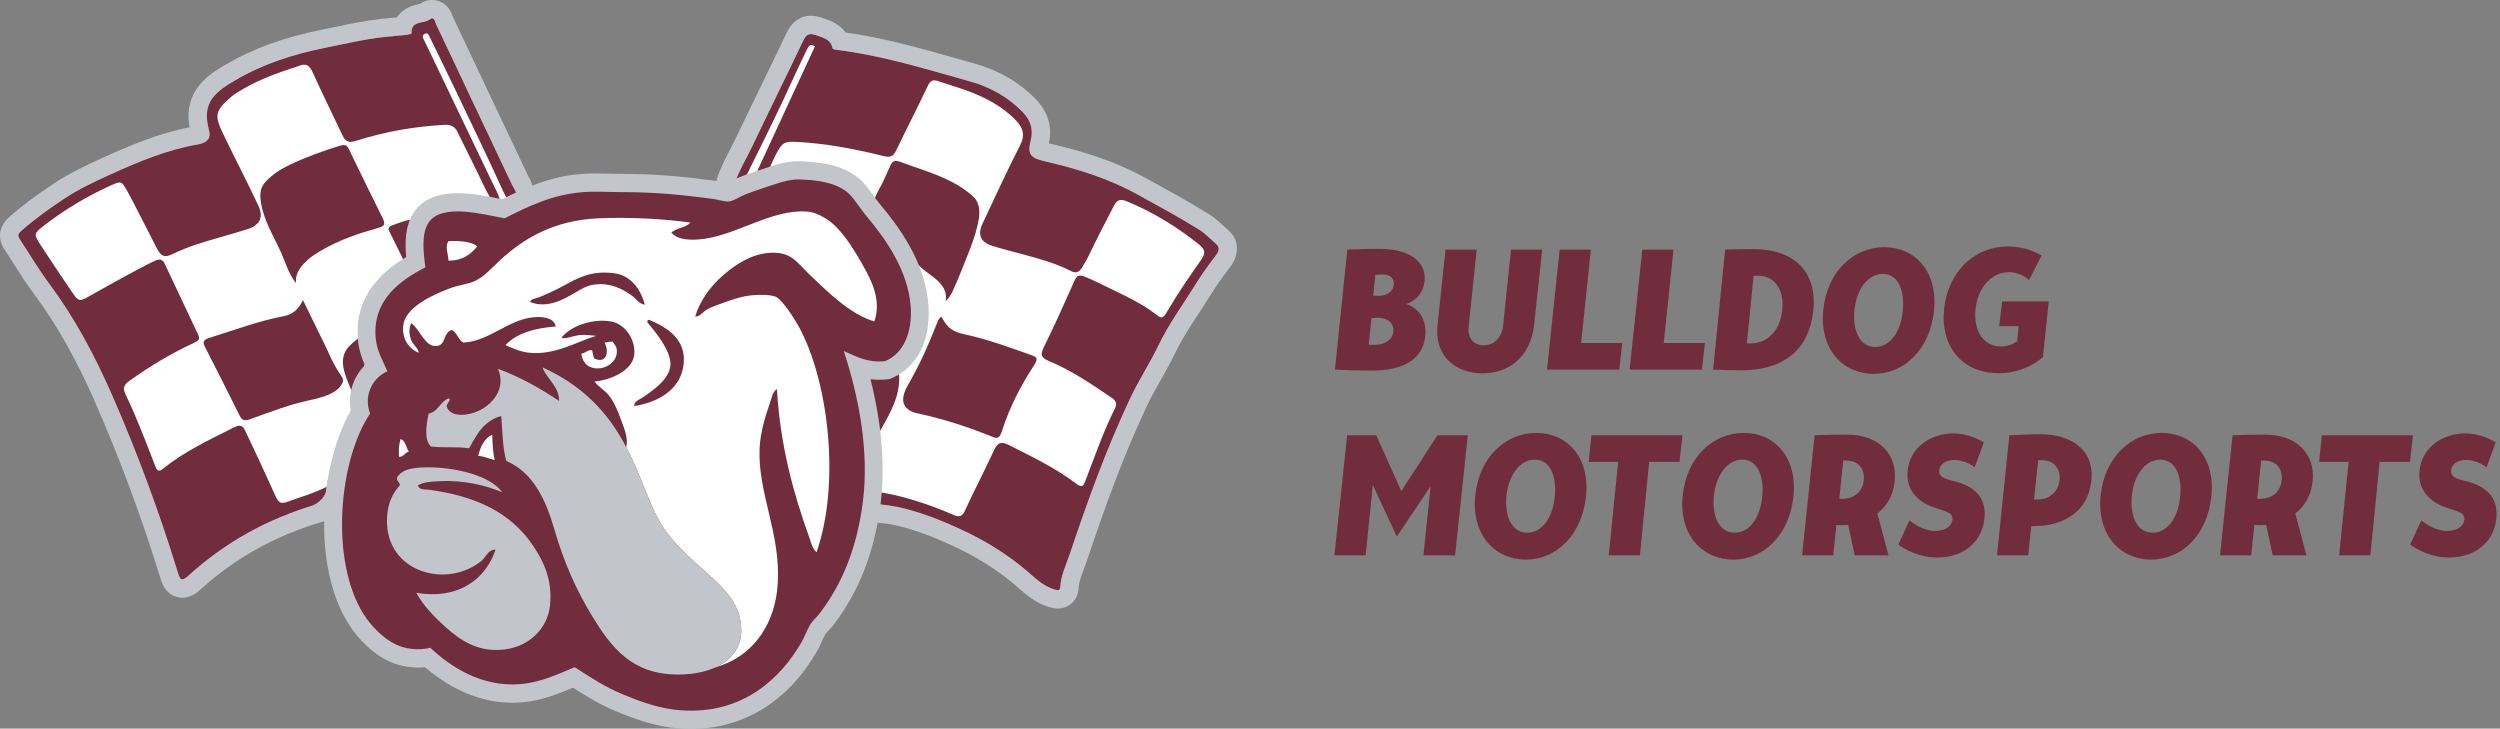
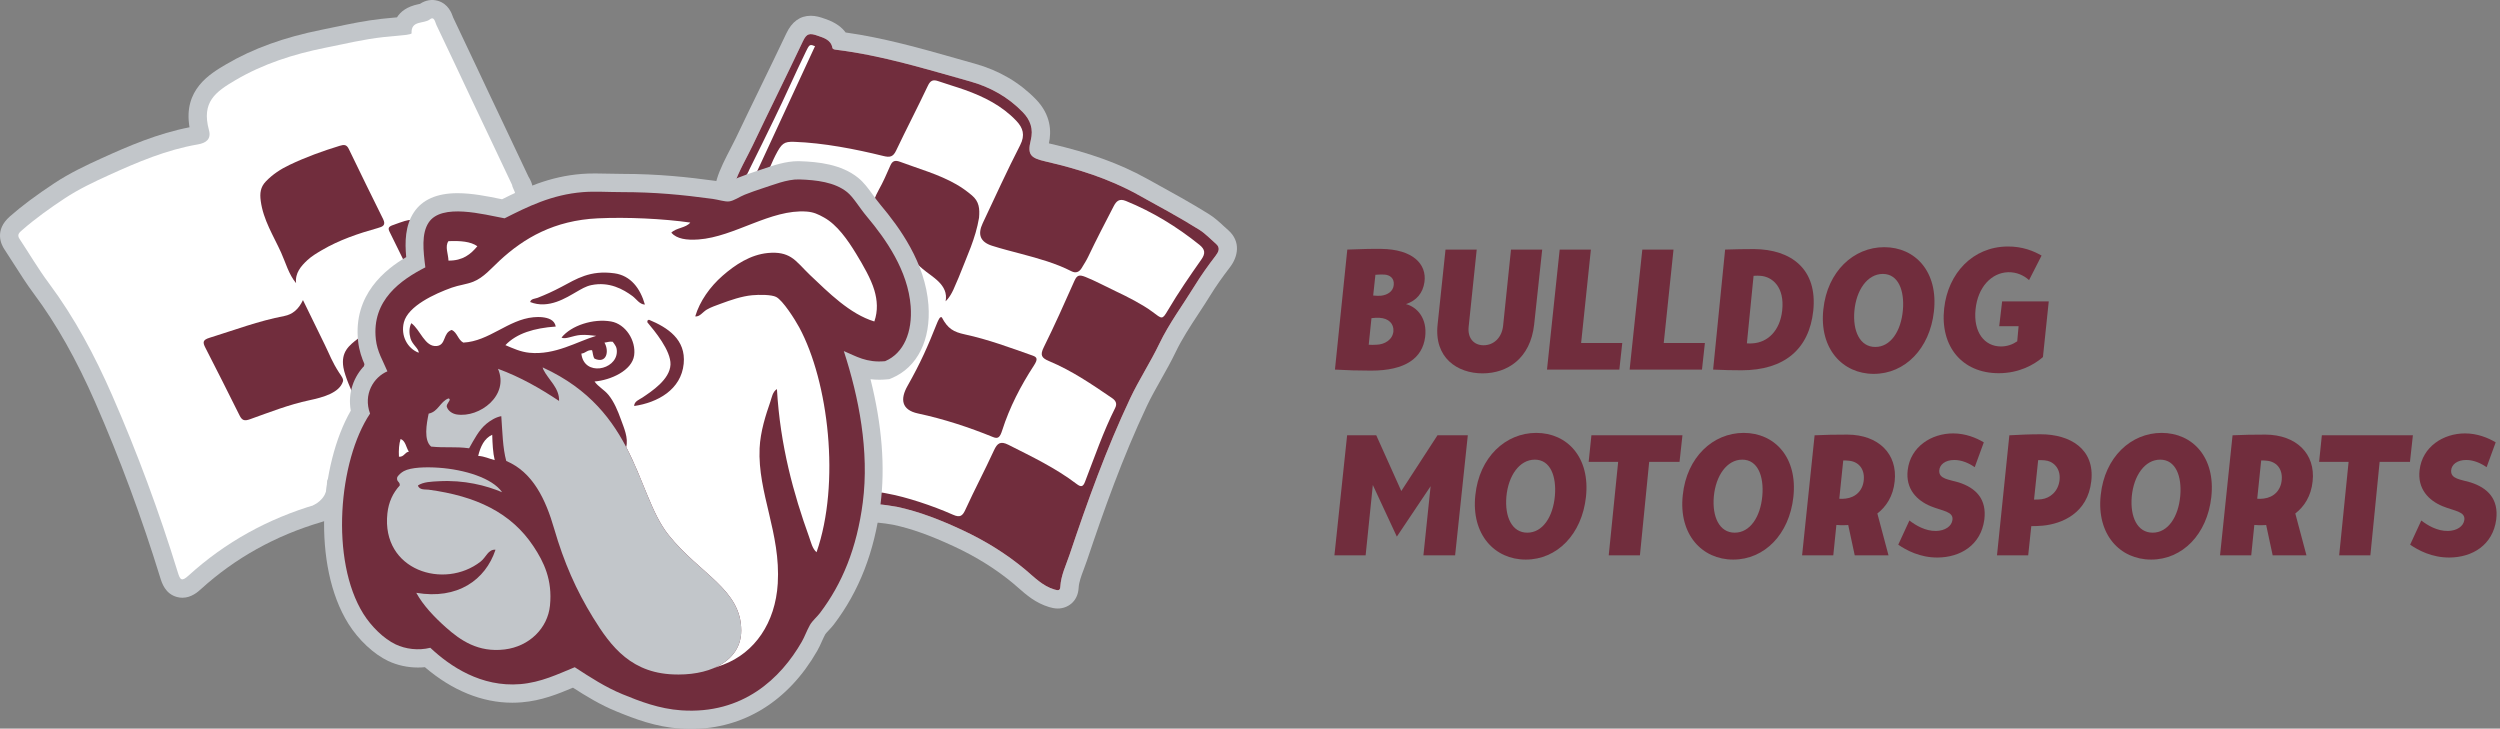
<svg xmlns="http://www.w3.org/2000/svg" version="1.1" id="Layer_1" x="0px" y="0px" width="350px" height="102px" viewBox="0 0 350 102" style="enable-background:new 0 0 350 102;" xml:space="preserve">
  <rect x="0" y="0" width="350" height="102" fill="#808080" stroke="none" />
  <style type="text/css">
	.st0{fill:#712D3D;}
	.st1{fill:#C2C6CA;}
	.st2{fill:#FFFFFF;}
	.st3{fill-rule:evenodd;clip-rule:evenodd;fill:#C2C6CA;}
	.st4{fill-rule:evenodd;clip-rule:evenodd;fill:#712D3D;}
	.st5{fill-rule:evenodd;clip-rule:evenodd;fill:#FFFFFF;}
	.st6{fill:none;}
</style>
  <g>
    <path class="st0" d="M199.422,39.502c-0.216,1.512-1.104,2.592-2.592,3.072c1.584,0.408,3.023,2.016,2.688,4.632   c-0.384,2.904-2.712,4.681-7.561,4.681c-1.752,0-3.384-0.048-5.064-0.144l1.729-16.802c1.92-0.072,3.48-0.12,4.752-0.096   C197.766,34.894,199.782,36.958,199.422,39.502z M192.005,44.542l-0.384,3.721c0.336,0.024,0.672,0.024,1.057,0   c1.199-0.024,2.304-0.72,2.399-1.896c0.072-1.032-0.647-1.8-1.943-1.872C192.749,44.471,192.461,44.494,192.005,44.542z    M192.558,38.47l-0.312,2.904c0.456,0.048,0.816,0.048,1.104,0.024c0.888-0.097,1.704-0.601,1.775-1.513   c0.097-0.984-0.6-1.392-1.271-1.44C193.541,38.422,193.085,38.422,192.558,38.47z" />
    <path class="st0" d="M214.782,45.431c-0.528,4.776-3.769,6.84-7.225,6.84c-3.528,0-6.816-2.184-6.289-6.864l1.104-10.465h4.368   l-1.128,10.801c-0.168,1.536,0.672,2.593,2.088,2.593c1.464,0,2.568-1.104,2.736-2.736l1.104-10.657h4.368L214.782,45.431z" />
    <path class="st0" d="M227.117,48.022l-0.408,3.721H216.58l1.776-16.802h4.368l-1.367,13.081H227.117z" />
    <path class="st0" d="M238.685,48.022l-0.408,3.721h-10.129l1.776-16.802h4.368l-1.368,13.081H238.685z" />
    <path class="st0" d="M241.517,34.941c1.224-0.048,2.856-0.072,4.057-0.072c5.208,0.048,8.904,2.809,8.28,8.665   c-0.576,5.328-4.032,8.305-10.033,8.305c-0.983,0-2.664-0.024-3.984-0.096L241.517,34.941z M244.564,48.07   c0.288,0.024,0.553,0.024,0.792,0c2.089-0.12,3.841-1.728,4.152-4.608c0.36-3.288-1.392-4.729-3.048-4.848   c-0.24-0.024-0.576-0.024-0.96,0L244.564,48.07z" />
    <path class="st0" d="M270.749,43.606c-0.576,5.185-4.032,8.736-8.425,8.736c-4.368,0-7.656-3.528-7.057-9.024   c0.553-5.329,4.249-8.713,8.521-8.713C268.157,34.605,271.373,38.062,270.749,43.606z M259.612,43.534   c-0.24,2.809,0.769,5.04,2.929,5.04c2.136,0,3.6-2.184,3.864-5.16c0.239-2.76-0.648-5.064-2.809-5.064   S259.876,40.606,259.612,43.534z" />
    <path class="st0" d="M285.821,35.781l-1.752,3.433c-0.744-0.672-1.753-1.128-2.929-1.104c-2.353,0.072-4.248,2.112-4.561,5.185   c-0.336,3.217,1.248,5.209,3.553,5.209c0.888,0,1.656-0.288,2.28-0.721l0.191-2.112h-2.712l0.408-3.479h6.528l-0.816,7.801   c-1.248,1.08-3.336,2.256-6.192,2.256c-5.112,0-8.232-3.744-7.633-9.097c0.553-4.896,3.984-8.593,8.857-8.641   C283.157,34.485,284.741,35.157,285.821,35.781z" />
    <path class="st0" d="M199.278,77.743l1.008-9.673l-4.729,7.057l-3.36-7.225l-1.008,9.841h-4.369l1.776-16.802h4.081l3.504,7.801   l5.064-7.801h4.248l-1.776,16.802H199.278z" />
    <path class="st0" d="M222.03,69.606c-0.576,5.185-4.032,8.736-8.425,8.736c-4.368,0-7.657-3.528-7.057-9.024   c0.552-5.329,4.248-8.713,8.521-8.713C219.437,60.605,222.654,64.062,222.03,69.606z M210.893,69.534   c-0.24,2.809,0.768,5.04,2.928,5.04c2.137,0,3.601-2.184,3.864-5.16c0.24-2.76-0.647-5.064-2.808-5.064   C212.717,64.35,211.157,66.606,210.893,69.534z" />
    <path class="st0" d="M230.886,64.662l-1.296,13.081h-4.368l1.32-13.081h-4.129l0.384-3.721h12.745l-0.407,3.721H230.886z" />
    <path class="st0" d="M251.07,69.606c-0.576,5.185-4.032,8.736-8.425,8.736c-4.368,0-7.657-3.528-7.057-9.024   c0.552-5.329,4.248-8.713,8.521-8.713C248.477,60.605,251.694,64.062,251.07,69.606z M239.934,69.534   c-0.24,2.809,0.768,5.04,2.928,5.04c2.137,0,3.601-2.184,3.864-5.16c0.24-2.76-0.647-5.064-2.808-5.064   C241.757,64.35,240.197,66.606,239.934,69.534z" />
    <path class="st0" d="M262.83,71.887l1.56,5.856h-4.729l-0.912-4.249l-0.191,0.024c-0.528,0.024-1.009,0.024-1.465-0.024   l-0.432,4.249h-4.368l1.752-16.802c1.393-0.072,2.952-0.096,4.608-0.096c4.32,0.023,7.032,2.688,6.601,6.553   C265.038,69.462,264.078,70.927,262.83,71.887z M260.934,67.158c0.12-1.608-0.816-2.568-2.16-2.664   c-0.312-0.024-0.504-0.049-0.72-0.024l-0.553,5.353c0.24,0.024,0.528,0.024,0.912-0.024   C259.806,69.63,260.813,68.67,260.934,67.158z" />
    <path class="st0" d="M277.734,61.926l-1.272,3.48c-0.792-0.553-1.8-1.009-2.856-1.009c-1.248,0-2.063,0.624-2.112,1.488   c-0.048,1.176,1.297,1.225,2.736,1.656c2.4,0.769,3.937,2.328,3.576,5.209c-0.479,3.576-3.36,5.28-6.528,5.304   c-2.472,0.024-4.416-1.032-5.521-1.8l1.561-3.385c0.864,0.673,2.232,1.488,3.72,1.465c1.272-0.024,2.185-0.648,2.305-1.536   c0.168-1.2-1.393-1.248-3.024-1.921c-1.992-0.815-3.553-2.448-3.24-5.064c0.384-3.288,3.336-5.136,6.36-5.136   C275.189,60.678,276.678,61.302,277.734,61.926z" />
    <path class="st0" d="M281.309,60.941c1.44-0.072,2.736-0.144,4.369-0.144c4.152,0,7.608,2.063,7.104,6.552   c-0.504,4.537-4.129,5.977-6.769,6.241c-0.601,0.048-1.128,0.071-1.633,0.071l-0.432,4.081h-4.368L281.309,60.941z M284.766,69.942   c0.359,0,0.672,0,1.032-0.048c1.224-0.145,2.376-1.104,2.544-2.713c0.168-1.656-0.912-2.64-2.089-2.736   c-0.407-0.023-0.672-0.048-0.911-0.023L284.766,69.942z" />
    <path class="st0" d="M309.581,69.606c-0.576,5.185-4.032,8.736-8.425,8.736c-4.368,0-7.656-3.528-7.057-9.024   c0.553-5.329,4.249-8.713,8.521-8.713C306.989,60.605,310.205,64.062,309.581,69.606z M298.444,69.534   c-0.24,2.809,0.769,5.04,2.929,5.04c2.136,0,3.6-2.184,3.864-5.16c0.239-2.76-0.648-5.064-2.809-5.064   S298.708,66.606,298.444,69.534z" />
    <path class="st0" d="M321.342,71.887l1.56,5.856h-4.729l-0.912-4.249l-0.191,0.024c-0.528,0.024-1.009,0.024-1.465-0.024   l-0.432,4.249h-4.368l1.752-16.802c1.393-0.072,2.952-0.096,4.608-0.096c4.32,0.023,7.032,2.688,6.601,6.553   C323.55,69.462,322.59,70.927,321.342,71.887z M319.445,67.158c0.12-1.608-0.816-2.568-2.16-2.664   c-0.312-0.024-0.504-0.049-0.72-0.024l-0.553,5.353c0.24,0.024,0.528,0.024,0.912-0.024   C318.317,69.63,319.325,68.67,319.445,67.158z" />
    <path class="st0" d="M333.148,64.662l-1.296,13.081h-4.368l1.32-13.081h-4.129l0.384-3.721h12.745l-0.407,3.721H333.148z" />
    <path class="st0" d="M349.396,61.926l-1.271,3.48c-0.793-0.553-1.801-1.009-2.856-1.009c-1.248,0-2.064,0.624-2.112,1.488   c-0.048,1.176,1.296,1.225,2.736,1.656c2.4,0.769,3.937,2.328,3.576,5.209c-0.48,3.576-3.36,5.28-6.528,5.304   c-2.473,0.024-4.417-1.032-5.521-1.8l1.56-3.385c0.864,0.673,2.232,1.488,3.721,1.465c1.272-0.024,2.185-0.648,2.304-1.536   c0.168-1.2-1.392-1.248-3.023-1.921c-1.992-0.815-3.553-2.448-3.24-5.064c0.384-3.288,3.336-5.136,6.36-5.136   C346.852,60.678,348.341,61.302,349.396,61.926z" />
  </g>
  <g>
    <path class="st1" d="M171.921,32.197c-0.212-0.183-0.419-0.376-0.626-0.568c-0.583-0.54-1.243-1.152-2.055-1.658   c-2.528-1.574-5.151-3.017-7.686-4.411l-1.053-0.58c-3.791-2.09-7.963-3.595-13.526-4.878c-0.046-0.011-0.089-0.021-0.13-0.031   c0.365-1.636,0.308-3.972-1.818-6.165c-2.296-2.368-5.164-4.045-8.527-4.985c-0.857-0.24-1.713-0.483-2.569-0.726   c-5.014-1.424-10.19-2.894-15.547-3.648c-0.483-0.667-1.323-1.377-2.809-1.885l-0.149-0.052c-0.551-0.199-1.209-0.402-1.914-0.402   c-1.496,0-2.646,0.825-3.417,2.453c-1.212,2.556-2.472,5.149-3.69,7.656c-1.118,2.301-2.275,4.68-3.395,7.034   c-0.169,0.355-0.414,0.827-0.672,1.326c-0.735,1.419-1.569,3.027-1.957,4.345l-0.268,0.91l20.461,45.72l0.661,1.509l1.653,0.011   c0.336,0.011,1.752,0.209,2.148,0.293c2.544,0.538,5.188,1.482,8.572,3.058c3.113,1.45,5.906,3.203,8.302,5.209   c0.217,0.182,0.431,0.37,0.645,0.558c1.14,1.001,2.433,2.135,4.326,2.701c0.334,0.1,0.738,0.202,1.206,0.202   c1.33,0,2.812-0.908,2.922-2.9c0.044-0.803,0.362-1.645,0.73-2.621c0.148-0.393,0.302-0.799,0.445-1.226   c2.334-6.953,4.964-14.381,8.369-21.587c0.588-1.244,1.268-2.451,1.988-3.729c0.699-1.24,1.421-2.523,2.065-3.863   c0.874-1.821,1.986-3.515,3.163-5.309c0.554-0.845,1.127-1.718,1.676-2.609c0.751-1.221,1.634-2.484,2.777-3.975   C173.267,36.011,173.816,33.835,171.921,32.197z" />
    <path class="st2" d="M102.844,25.751c0.45-1.525,1.839-3.937,2.485-5.294c2.337-4.91,4.758-9.78,7.087-14.694   c0.519-1.095,0.924-1.171,2.137-0.734c0.62,0.224,1.781,0.51,1.974,1.633c0.044,0.255,0.328,0.278,0.551,0.306   c6.405,0.79,12.546,2.7,18.729,4.429c2.823,0.789,5.319,2.18,7.374,4.299c1.072,1.106,1.524,2.351,1.125,3.943   c-0.515,2.052,0.009,2.489,2.091,2.969c4.459,1.028,8.775,2.37,12.863,4.624c2.899,1.598,5.812,3.172,8.622,4.922   c0.864,0.538,1.58,1.315,2.359,1.988c0.666,0.576,0.319,1.176-0.06,1.671c-1.039,1.355-2.03,2.736-2.926,4.191   c-1.668,2.71-3.578,5.261-4.967,8.153c-1.243,2.588-2.833,5.011-4.06,7.607c-3.346,7.083-5.99,14.448-8.481,21.867   c-0.499,1.486-1.216,2.91-1.305,4.523c-0.029,0.535-0.278,0.54-0.825,0.377c-1.666-0.498-2.808-1.721-4.058-2.767   c-2.707-2.266-5.691-4.089-8.867-5.568c-2.929-1.364-5.936-2.568-9.126-3.243c-0.491-0.104-2.154-0.345-2.649-0.348L102.844,25.751   z" />
    <path class="st0" d="M151.418,37.553c-0.35,0.552-0.821,0.726-1.42,0.42c-2.211-1.128-4.587-1.779-6.981-2.419   c-1.379-0.369-2.774-0.715-4.135-1.15c-1.644-0.526-2.049-1.573-1.3-3.159c1.725-3.655,3.398-7.337,5.244-10.931   c0.721-1.404,0.393-2.416-0.538-3.397c-1.998-2.106-4.522-3.373-7.214-4.333c-1.228-0.438-2.486-0.79-3.716-1.221   c-0.725-0.254-1.101-0.107-1.457,0.645c-1.44,3.044-2.998,6.032-4.445,9.073c-0.42,0.882-0.859,0.987-1.787,0.757   c-3.919-0.969-8.391-1.838-12.463-1.981c-1.473-0.052-1.778,0.216-2.651,1.904c-0.675,1.305-1.505,3.686-1.958,4.005   c-0.584,0.412-0.3-0.508-1.235-0.414c2.706-5.849,6.065-13.105,8.741-18.891c-0.135-0.017-0.254-0.099-0.36-0.126   c-0.404-0.102-0.515,0.066-0.899,0.851c-1.552,3.171-2.941,6.39-4.494,9.55c-1.093,2.224-2.167,4.478-3.418,6.953   c-0.305,0.745-1.065,2.103-2.089,2.061c0.45-1.525,1.839-3.937,2.485-5.294c2.337-4.91,4.758-9.78,7.087-14.694   c0.519-1.095,0.924-1.171,2.137-0.734c0.62,0.224,1.781,0.51,1.974,1.633c0.044,0.255,0.328,0.278,0.551,0.306   c6.405,0.79,12.546,2.7,18.729,4.429c2.823,0.789,5.319,2.18,7.374,4.299c1.072,1.106,1.524,2.351,1.125,3.943   c-0.515,2.052,0.009,2.489,2.091,2.969c4.459,1.028,8.775,2.37,12.863,4.624c2.899,1.598,5.812,3.172,8.622,4.922   c0.864,0.538,1.58,1.315,2.359,1.988c0.666,0.576,0.319,1.176-0.06,1.671c-1.039,1.355-2.03,2.736-2.926,4.191   c-1.668,2.71-3.578,5.261-4.967,8.153c-1.243,2.588-2.833,5.011-4.06,7.607c-3.346,7.083-5.99,14.448-8.481,21.867   c-0.499,1.486-1.216,2.91-1.305,4.523c-0.029,0.535-0.278,0.54-0.825,0.377c-1.666-0.498-2.808-1.721-4.058-2.767   c-2.707-2.266-5.691-4.089-8.867-5.568c-2.929-1.364-5.936-2.568-9.126-3.243c-0.491-0.104-2.154-0.345-2.649-0.348   c-0.556-0.004-0.124-0.575-0.124-1.308c0-0.564,0.928-0.289,1.545-0.177c2.468,0.447,6.167,1.647,9.085,2.944   c0.967,0.43,1.323,0.185,1.72-0.683c1.346-2.942,2.662-5.391,4.013-8.331c0.456-0.993,0.897-1.346,2.023-0.776   c3.284,1.66,6.607,3.243,9.551,5.484c0.596,0.453,0.891,0.421,1.166-0.292c1.343-3.477,2.55-7.01,4.226-10.35   c0.302-0.601,0.088-1.027-0.428-1.379c-2.819-1.924-5.643-3.852-8.806-5.172c-1.083-0.452-1.31-0.841-0.755-1.959   c1.517-3.057,2.905-6.179,4.292-9.298c0.368-0.827,0.709-0.863,1.545-0.534c1.297,0.511,2.84,1.346,4.263,2.015   c1.572,0.739,3.708,1.823,5.11,2.867c1.359,1.011,1.352,1.161,2.173-0.234c1.442-2.449,3.055-4.783,4.684-7.106   c0.581-0.828,0.529-1.394-0.285-2.048c-3.148-2.528-6.549-4.609-10.293-6.135c-0.902-0.368-1.327,0.001-1.708,0.741   c-1.239,2.404-2.387,4.589-3.549,7.03C152.101,36.456,151.885,36.779,151.418,37.553z" />
    <path class="st0" d="M131.858,44.436c0.829,1.574,1.623,2.035,3.221,2.38c3.244,0.701,6.362,1.862,9.49,2.966   c0.628,0.222,0.765,0.49,0.178,1.39c-1.847,2.835-3.412,5.855-4.439,9.079c-0.313,0.982-0.585,1.222-1.279,0.939   c-3.411-1.39-6.898-2.531-10.51-3.304c-2.342-0.501-2.494-2.034-1.48-3.832c1.875-3.326,2.822-5.491,4.17-8.875   C131.333,44.912,131.595,44.217,131.858,44.436z" />
    <path class="st0" d="M132.385,42.184c0.457-2.342-1.963-3.444-3.215-4.541c-0.444-0.39-0.86-0.703-1.107-1.269   c-1.233-2.821-3.593-4.532-5.552-6.896c-0.588-0.71,0.075-2.115,0.518-2.901c0.613-1.089,1.113-2.245,1.615-3.393   c0.299-0.683,0.68-0.788,1.373-0.529c2.645,0.99,5.383,1.733,7.862,3.151c0.788,0.451,1.499,0.964,2.19,1.548   c1.022,0.864,1.107,1.868,0.996,3.14c-0.485,2.9-1.66,5.298-2.854,8.356C133.699,39.945,133.333,41.265,132.385,42.184z" />
-     <path class="st0" d="M125.873,52.362c0.202,3.028-1.182,5.379-2.708,8.037c-0.295-1.629-0.532-2.996-0.792-4.358   c-0.168-0.881-1.911-2.681-1.643-3.385c0.331-0.869,2.78,0.619,3.578,0.257C124.789,52.694,125.308,52.558,125.873,52.362z" />
    <path class="st1" d="M74,24.754l-0.013-0.02c-1.166-2.487-2.363-5.005-3.52-7.44c-0.682-1.434-1.363-2.869-2.043-4.305   c-0.577-1.221-1.152-2.443-1.727-3.665c-1.061-2.255-2.157-4.586-3.256-6.876l-0.019-0.054c-0.174-0.506-0.635-1.849-2.128-2.282   c-0.838-0.243-1.735-0.086-2.498,0.431c-0.065,0.015-0.146,0.032-0.212,0.045c-1.591,0.33-2.504,1.028-3.003,1.842   c-0.167,0.016-0.335,0.031-0.502,0.046c-0.556,0.051-1.113,0.102-1.668,0.163c-2.254,0.247-4.443,0.707-6.559,1.152   c-0.622,0.131-1.244,0.262-1.867,0.387c-5.219,1.049-9.569,2.623-13.298,4.812c-2.302,1.351-6.058,3.557-5.153,8.83   c-4.462,0.869-8.545,2.626-12.355,4.361c-2.145,0.976-4.417,2.047-6.55,3.458c-2.58,1.707-4.497,3.136-6.216,4.636L1.39,30.296   c-2.251,1.963-1.181,3.993-0.8,4.568c0.449,0.677,0.899,1.385,1.335,2.069c0.892,1.402,1.813,2.851,2.849,4.241   c3.126,4.193,5.927,9.159,8.565,15.181c3.451,7.88,6.512,16.131,9.096,24.525c0.225,0.73,0.693,2.25,2.328,2.698   c0.27,0.074,0.529,0.106,0.775,0.106c1.266,0,2.198-0.847,2.588-1.202c4.769-4.339,10.439-7.498,16.853-9.388   c0.45-0.133,1.121-0.361,1.745-0.806l-1.492-2.093l0,0l23.819-41.022c0.437,0.391,0.893,0.589,1.267,0.687   c1.451,0.382,2.579-0.43,2.95-0.697C74.38,28.364,75.238,26.729,74,24.754z M70.442,26.779L70.442,26.779L70.442,26.779   L70.442,26.779z" />
    <g>
      <path class="st2" d="M45.233,70.195c-0.286,0.203-0.639,0.333-0.981,0.433c-6.701,1.975-12.687,5.249-17.856,9.952    c-0.981,0.893-1.179,0.6-1.505-0.457c-2.598-8.439-5.658-16.717-9.198-24.8c-2.415-5.513-5.237-10.827-8.859-15.686    c-1.478-1.983-2.733-4.131-4.102-6.195c-0.39-0.588-0.022-0.888,0.372-1.232c1.867-1.63,3.878-3.063,5.943-4.429    c1.958-1.295,4.081-2.299,6.197-3.262c4.005-1.823,8.069-3.551,12.456-4.301c1.138-0.195,1.901-0.725,1.554-1.999    c-1.073-3.942,0.905-5.353,3.735-7.013c3.865-2.269,8.114-3.627,12.503-4.509c2.724-0.548,5.43-1.201,8.199-1.504    c1.069-0.117,2.142-0.196,3.212-0.313c0.254-0.028,0.72-0.147,0.717-0.203c-0.108-1.886,1.725-1.296,2.557-1.962    c0.626-0.501,0.743,0.418,0.916,0.777c1.691,3.521,3.338,7.063,5.009,10.594c1.862,3.937,3.744,7.864,5.592,11.807    c-0.005,0.391,0.839,1.446,0.271,1.855c-0.532,0.383-0.349,0.977-0.738,0.133" />
-       <path class="st0" d="M21.744,36.486c0.682-0.287,1.033-0.157,1.3,0.404c1.581,3.327,3.137,6.667,4.715,9.995    c0.31,0.655-0.077,0.869-0.569,1.095c-3.193,1.47-6.184,3.275-9.046,5.319c-0.774,0.553-1.002,1.005-0.589,1.862    c1.604,3.326,2.894,6.785,4.234,10.222c0.311,0.798,0.684,0.508,1.099,0.178c3.012-2.394,6.456-4.016,9.871-5.725    c1.108-0.554,1.326-0.052,1.647,0.626c1.419,3.002,2.832,6.007,4.186,9.038c0.394,0.882,0.803,1.116,1.737,0.714    c1.821-0.663,3.062-0.981,4.768-1.757c1.556-0.717,2.106-1.152,2.295-0.645c0.168,0.451-0.74,1.641-1.272,2.02    c-0.286,0.203-1.527,0.695-1.868,0.796c-6.701,1.975-12.687,5.249-17.856,9.952c-0.981,0.893-1.179,0.6-1.505-0.457    c-2.598-8.439-5.658-16.717-9.198-24.8c-2.415-5.513-5.237-10.827-8.859-15.686c-1.478-1.983-2.733-4.131-4.102-6.195    c-0.39-0.588-0.022-0.888,0.372-1.232c1.867-1.63,3.878-3.063,5.943-4.429c1.958-1.295,4.081-2.299,6.197-3.262    c4.005-1.823,8.069-3.551,12.456-4.301c1.138-0.195,1.901-0.725,1.554-1.999c-1.073-3.942,0.905-5.353,3.735-7.013    c3.865-2.269,8.114-3.627,12.503-4.509c2.724-0.548,5.43-1.201,8.199-1.504c1.069-0.117,2.142-0.196,3.212-0.313    c0.254-0.028,0.72-0.147,0.717-0.203c-0.108-1.886,1.725-1.296,2.557-1.962c0.626-0.501,0.743,0.418,0.916,0.777    c1.691,3.521,3.338,7.063,5.009,10.594c1.862,3.937,3.744,7.864,5.592,11.807c0.301,0.618,1.166,1.902,0.597,2.311    c-0.532,0.383-0.978,0.489-1.848-1.428c-2.153-4.741-4.422-9.429-6.66-14.13c-1.179-2.475-2.396-4.932-3.595-7.398    c-0.155-0.319-0.275-0.76-0.754-0.488c-0.46,0.26-0.157,0.651-0.016,0.946c3.252,6.799,6.52,13.592,9.77,20.392    c0.208,0.435,1.223,2.234,0.658,2.516c-0.675,0.337-1.107-0.735-1.881-2.138c-1.285-2.721-2.656-5.402-3.972-8.109    c-0.278-0.572-0.883-0.931-1.615-0.894c-4.417,0.223-8.432,0.948-12.648,2.269c-0.968,0.303-1.406,0.007-1.791-0.815    c-1.373-2.927-2.827-5.817-4.148-8.767c-0.467-1.042-0.922-1.354-2.04-0.902c-2.738,0.905-5.294,1.772-7.714,3.204    c-0.579,0.343-1.185,0.669-1.686,1.108c-2.292,2.011-2.368,2.565-1.044,5.309c1.599,3.315,3.295,6.569,4.861,9.9    c0.767,1.631,0.221,2.749-1.509,3.298c-2.345,0.744-4.731,1.359-7.074,2.11c-1.237,0.396-2.44,0.92-3.622,1.465    c-1.029,0.474-1.464,0.096-1.984-0.84c-0.28-0.505-3.456-6.847-4.179-8.102c-0.805-1.396-0.827-1.409-2.364-0.713    c-3.29,1.49-6.371,3.338-9.229,5.546c-1.521,1.175-1.503,1.248-0.484,2.814c1.446,2.225,2.928,4.426,4.42,6.621    c0.868,1.276,1.039,1.238,2.369,0.479C15.881,39.533,20.708,36.923,21.744,36.486z" />
    </g>
    <path class="st0" d="M48.008,53.418c-0.501,1.573-2.761,2.209-4.702,2.619c-2.831,0.598-5.567,1.678-8.306,2.655   c-0.778,0.278-1.11,0.179-1.464-0.537c-1.57-3.173-3.175-6.329-4.787-9.481c-0.383-0.749-0.384-1.085,0.593-1.387   c3.468-1.073,6.868-2.362,10.453-3.045c1.148-0.219,2.011-0.929,2.62-2.231c1.085,2.221,2.073,4.247,3.064,6.272   c0.72,1.47,0.969,2.293,2.013,3.918C47.802,52.653,48.133,53.084,48.008,53.418z" />
    <path class="st0" d="M41.454,39.645c-1.058-1.272-1.454-2.867-2.108-4.305c-1.072-2.355-2.497-4.565-2.845-7.225   c-0.139-1.063-0.047-1.918,0.72-2.718c0.952-0.993,2.08-1.725,3.294-2.304c2.272-1.084,4.634-1.943,7.044-2.681   c0.631-0.193,0.972-0.178,1.278,0.456c1.58,3.276,3.18,6.542,4.797,9.8c0.44,0.886-0.079,1.073-0.763,1.264   c-2.723,0.763-5.394,1.664-7.848,3.111c-0.696,0.411-1.385,0.816-1.987,1.375C42.136,37.254,41.282,38.239,41.454,39.645z" />
    <path class="st0" d="M48.074,51.435c-0.359-2.183,0.807-3.074,2.052-4.038c2.294,2.795,0.296,5.093-0.825,7.489   C49.301,54.887,48.285,52.719,48.074,51.435z" />
    <path class="st0" d="M56.437,36.306c-0.686-1.392-1.295-2.621-1.896-3.854c-0.243-0.498-0.168-0.713,0.459-0.938   c2.804-1.009,3.139-1.177,2.905,0.974c-0.058,0.534,0.012,3.027-0.034,3.563C57.831,36.52,57.602,36.522,56.437,36.306z" />
    <path class="st3" d="M96.733,102.051c-0.502,0-1.016-0.018-1.529-0.053c-3.394-0.233-6.29-1.327-8.967-2.427   c-2.197-0.903-4.15-2.092-6.022-3.297c-2.053,0.862-4.376,1.82-7.176,2.051c-0.439,0.036-0.884,0.055-1.324,0.055   c-4.216,0-8.423-1.715-12.23-4.975c-0.321,0.033-0.645,0.048-0.972,0.048c-1.461,0-2.904-0.318-4.173-0.919   c-2.017-0.957-4.147-2.949-5.558-5.199c-5.132-8.186-4.014-22.288,0.328-29.847c-0.456-2.52,0.449-4.821,1.977-6.364   c-0.417-0.946-0.808-2.021-0.952-3.349c-0.713-6.533,3.84-10.084,6.734-11.782c-0.195-2.107-0.158-4.402,1.075-6.267   c1.176-1.779,3.23-2.681,6.105-2.681c2.05,0,4.187,0.434,5.904,0.784c0.115,0.023,0.227,0.046,0.336,0.068   c3.109-1.556,6.638-3.192,11.138-3.547c0.568-0.045,1.179-0.066,1.923-0.066c0.621,0,1.258,0.015,1.875,0.03   c0.604,0.014,1.229,0.029,1.824,0.029c5.183,0,9.329,0.465,13.038,0.969c0.411,0.055,0.791,0.139,1.127,0.213   c0.173,0.038,0.415,0.091,0.571,0.116c0.146-0.065,0.368-0.182,0.527-0.266c0.317-0.168,0.676-0.357,1.063-0.509   c0.87-0.341,1.744-0.654,2.462-0.882c0.296-0.094,0.609-0.202,0.933-0.312c1.515-0.519,3.232-1.107,4.968-1.107   c0.078,0,0.155,0.001,0.232,0.004c2.564,0.081,5.81,0.418,8.17,2.323c0.809,0.652,1.421,1.498,2.07,2.393   c0.335,0.462,0.681,0.94,1.051,1.379c2.672,3.184,6.275,8.1,6.72,14.015c0.369,4.911-1.545,8.744-5.12,10.252l-0.349,0.148   l-0.376,0.035c-0.352,0.033-0.702,0.049-1.041,0.049c-0.431,0-0.837-0.026-1.222-0.073c1.605,6.396,2.074,12.291,1.392,17.577   c-0.853,6.616-2.983,12.091-6.512,16.739c-0.251,0.33-0.515,0.611-0.749,0.858c-0.156,0.165-0.391,0.415-0.452,0.515   c-0.168,0.296-0.32,0.636-0.482,0.996c-0.189,0.424-0.404,0.903-0.679,1.381c-4.034,7.025-10.305,10.894-17.658,10.894   C96.734,102.051,96.733,102.051,96.733,102.051L96.733,102.051z" />
    <g id="Bully3_2_">
      <g>
        <g>
          <path class="st4" d="M118.134,49.149c2.108,6.48,3.583,14.004,2.658,21.184c-0.824,6.39-2.884,11.39-6.009,15.504      c-0.42,0.554-1.046,1.057-1.387,1.657c-0.455,0.803-0.73,1.627-1.155,2.367c-2.935,5.11-8.24,10.179-16.871,9.586      c-3.08-0.211-5.792-1.257-8.203-2.249c-2.411-0.991-4.531-2.376-6.702-3.787c-2.381,0.971-4.72,2.126-7.627,2.367      c-5.469,0.453-9.826-2.488-12.594-5.089c-1.676,0.421-3.477,0.18-4.853-0.474c-1.671-0.792-3.424-2.534-4.507-4.261      c-4.702-7.499-3.472-21.503,0.924-28.048c-0.992-2.707,0.506-5.106,2.427-5.918c-0.639-1.524-1.426-2.738-1.618-4.497      c-0.6-5.496,3.551-8.325,6.933-10.06c-0.301-2.355-0.559-4.729,0.462-6.273c1.817-2.749,7.68-1.134,10.631-0.592      c3.227-1.626,6.597-3.323,10.978-3.669c1.657-0.131,3.573,0,5.43,0c4.6,0,8.413,0.363,12.711,0.947      c0.839,0.114,1.703,0.422,2.311,0.355c0.671-0.074,1.496-0.673,2.196-0.946c0.81-0.318,1.646-0.617,2.31-0.829      c1.583-0.503,3.614-1.355,5.316-1.302c2.402,0.075,4.972,0.378,6.702,1.775c0.896,0.723,1.673,2.122,2.773,3.432      c2.655,3.164,5.75,7.568,6.124,12.545c0.27,3.59-0.951,6.582-3.582,7.693C121.286,50.813,119.832,49.856,118.134,49.149z" />
        </g>
      </g>
    </g>
    <path class="st5" d="M62.785,33.763c-0.533,0.721-0.014,1.838,0,2.722c2.023,0.021,3.122-0.904,4.044-2.012   C65.902,33.806,64.434,33.692,62.785,33.763z" />
    <path class="st5" d="M84.625,47.965c0.709,1.24,0.284,2.999-1.387,2.249c-0.228-0.28-0.228-0.793-0.346-1.184   c-0.714-0.06-0.9,0.42-1.502,0.474c0.354,3.237,4.903,2.332,4.969-0.237c0.017-0.682-0.217-0.928-0.578-1.42   C85.288,47.777,85.016,47.932,84.625,47.965z" />
    <path class="st5" d="M66.945,63.825c0.908,0.056,1.532,0.403,2.312,0.591c-0.25-1.045-0.306-2.291-0.347-3.551   C67.793,61.378,67.273,62.503,66.945,63.825z" />
    <path class="st5" d="M55.852,63.942c0.737,0.045,0.788-0.613,1.387-0.71c-0.392-0.584-0.45-1.512-1.155-1.775   C55.867,62.143,55.803,62.985,55.852,63.942z" />
    <path class="st3" d="M61.398,65.48c-1.773-0.121-3.859-0.064-4.853,0.474c-0.394,0.213-0.701,0.505-0.925,0.828   c-0.182,0.7,0.405,0.611,0.347,1.183c-0.95,1.029-1.561,2.319-1.733,3.905c-0.87,8.023,7.986,10.721,13.057,6.746   c0.775-0.607,1.052-1.737,2.08-1.657c-1.408,4.251-5.33,7.014-11.093,6.035c0.957,1.745,2.499,3.377,4.16,4.853   c2.02,1.795,4.497,3.526,8.204,3.077c3.47-0.421,6.038-2.98,6.355-6.154c0.362-3.618-0.874-6.116-2.311-8.284   c-3.129-4.72-8.029-7.034-14.675-7.929c-0.446-0.06-1.318,0.083-1.502-0.592c0.771-0.508,1.883-0.535,2.889-0.591   c3.603-0.205,6.692,0.606,8.898,1.538C68.923,66.92,65.021,65.729,61.398,65.48z" />
    <g>
      <path class="st6" d="M86.011,38.26c-3.414-0.468-5.308,0.79-7.395,1.894c-1.184,0.627-2.211,1.092-3.351,1.539    c-0.329,0.129-0.947,0.116-1.04,0.591c2.581,1.034,5.088-0.631,6.471-1.42c0.661-0.377,1.299-0.782,2.08-0.947    c2.52-0.53,4.485,0.582,5.777,1.538c0.547,0.405,0.982,1.162,1.734,1.184C89.642,40.378,88.302,38.574,86.011,38.26z" />
      <path class="st6" d="M90.864,44.769c-0.117,0-0.138,0.096-0.232,0.119c0,0.079,0,0.158,0,0.237    c0.988,1.177,3.316,3.962,3.236,5.917c-0.087,2.089-2.639,3.746-3.93,4.615c-0.425,0.287-1.157,0.524-1.155,1.184    c3.267-0.474,6.574-2.277,6.933-5.918C96.054,47.507,93.44,45.843,90.864,44.769z" />
      <path class="st2" d="M101.148,38.616c1.783-1.563,3.916-2.963,6.355-3.196c1.465-0.14,2.437,0.102,3.235,0.592    c0.883,0.541,1.735,1.613,2.657,2.485c2.598,2.456,5.578,5.469,9.013,6.509c0.52-1.502,0.42-2.963,0-4.379    c-0.476-1.604-1.56-3.475-2.542-5.089c-1.184-1.946-2.665-4.071-4.506-5.089c-0.815-0.45-1.439-0.756-2.427-0.829    c-5.025-0.369-10.097,3.541-15.137,3.905c-1.682,0.122-3.043-0.077-3.813-0.946c0.669-0.696,2.052-0.66,2.657-1.421    c-3.792-0.539-8.834-0.783-12.942-0.592c-6.103,0.284-10.343,2.761-13.75,5.918c-1.156,1.07-2.243,2.384-3.698,2.959    c-0.946,0.373-2.011,0.473-3.004,0.829c-2.373,0.849-6.117,2.565-6.702,4.852c-0.482,1.881,0.507,3.678,2.08,4.261    c0.023-0.582-0.9-1.119-1.155-2.012c-0.184-0.642-0.238-1.447,0.115-2.13c1.245,0.886,1.893,3.394,3.582,3.195    c1.312-0.155,0.818-1.844,2.08-2.249c0.766,0.359,0.877,1.39,1.617,1.775c3.62-0.182,6.268-3.211,9.822-3.55    c0.362-0.034,0.86-0.05,1.271,0c0.767,0.094,1.681,0.342,1.849,1.302c-2.993,0.209-5.474,0.941-7.048,2.604    c1.112,0.468,2.109,0.94,3.351,1.065c3.611,0.365,6.665-1.567,9.359-2.367c-0.716-0.073-1.415-0.173-2.195-0.119    c-1.068,0.075-2.153,0.671-2.658,0.355c1.362-1.694,4.451-2.685,6.933-2.249c2.039,0.358,3.511,2.664,3.236,4.734    c-0.285,2.14-3.293,3.485-5.547,3.669c0.508,0.735,1.355,1.144,1.964,1.893c0.756,0.93,1.293,2.2,1.733,3.433    c0.426,1.19,1.059,2.553,0.735,3.863c2.421,4.625,3.521,9.293,5.936,12.306c4.415,5.51,10.169,7.614,10.169,13.373    c0,2.502-1.52,4.272-3.835,5.252c0.455-0.153,0.9-0.314,1.323-0.474c4.41-1.674,7.293-5.864,7.626-11.362    c0.428-7.052-2.825-12.693-2.542-18.936c0.108-2.371,0.882-4.717,1.502-6.509c0.202-0.585,0.315-1.412,0.924-1.775    c0.449,7.917,2.346,14.719,4.507,20.71c0.265,0.734,0.444,1.625,1.039,2.13c3.359-9.645,1.685-23.862-2.426-31.481    c-0.607-1.124-2.295-3.786-3.236-4.26c-0.66-0.333-2.34-0.327-3.351-0.237c-1.459,0.131-3.072,0.695-4.391,1.183    c-0.706,0.262-1.395,0.493-1.964,0.829c-0.573,0.338-0.993,1.039-1.617,0.947C97.975,42.146,99.411,40.139,101.148,38.616z     M88.553,41.456c-1.293-0.956-3.257-2.069-5.777-1.538c-0.781,0.165-1.419,0.57-2.08,0.947c-1.383,0.789-3.89,2.454-6.471,1.42    c0.093-0.476,0.71-0.462,1.04-0.591c1.14-0.447,2.167-0.912,3.351-1.539c2.087-1.104,3.981-2.361,7.395-1.894    c2.291,0.314,3.631,2.117,4.275,4.38C89.535,42.618,89.1,41.861,88.553,41.456z M95.717,50.924    c-0.359,3.641-3.666,5.443-6.933,5.918c-0.002-0.66,0.73-0.897,1.155-1.184c1.291-0.87,3.843-2.526,3.93-4.615    c0.08-1.955-2.248-4.74-3.236-5.917c0-0.079,0-0.158,0-0.237c0.094-0.023,0.115-0.119,0.232-0.119    C93.44,45.843,96.054,47.507,95.717,50.924z" />
    </g>
    <path class="st3" d="M76.074,51.752c0.702,1.416,2.264,2.568,2.195,4.379c-2.617-1.738-5.374-3.332-8.551-4.497   c1.613,3.71-2.563,6.889-5.778,6.391c-0.532-0.083-1.183-0.437-1.386-1.065c-0.118-0.49,0.773-1.028,0.231-1.183   c-1.175,0.453-1.419,1.86-2.774,2.13c-0.301,1.422-0.713,3.728,0.347,4.615c2.032,0.208,3.277-0.031,5.315,0.237   c0.7-1.223,1.371-2.571,2.427-3.432c0.549-0.448,1.292-0.924,2.08-1.065c0.159,2.165,0.195,4.455,0.694,6.273   c3.737,1.578,5.517,5.386,6.702,9.467c1.381,4.756,3.091,8.62,5.431,12.427c2.547,4.144,5.459,8.003,11.853,8.001l0.133,0.003   c4.853,0,8.782-2.13,8.782-6.155c0-5.759-5.753-7.863-10.169-13.373c-4.583-5.72-4.429-17.397-17.563-23.433l-0.078-0.038   C76.016,51.619,76.074,51.752,76.074,51.752z" />
    <path class="st1" d="M43.797,70.765c0,0,1.893-0.77,1.942-2.612c0.059-2.234,0.673-0.322,0.673-0.322l0.225,4.216L43.797,70.765z" />
  </g>
</svg>